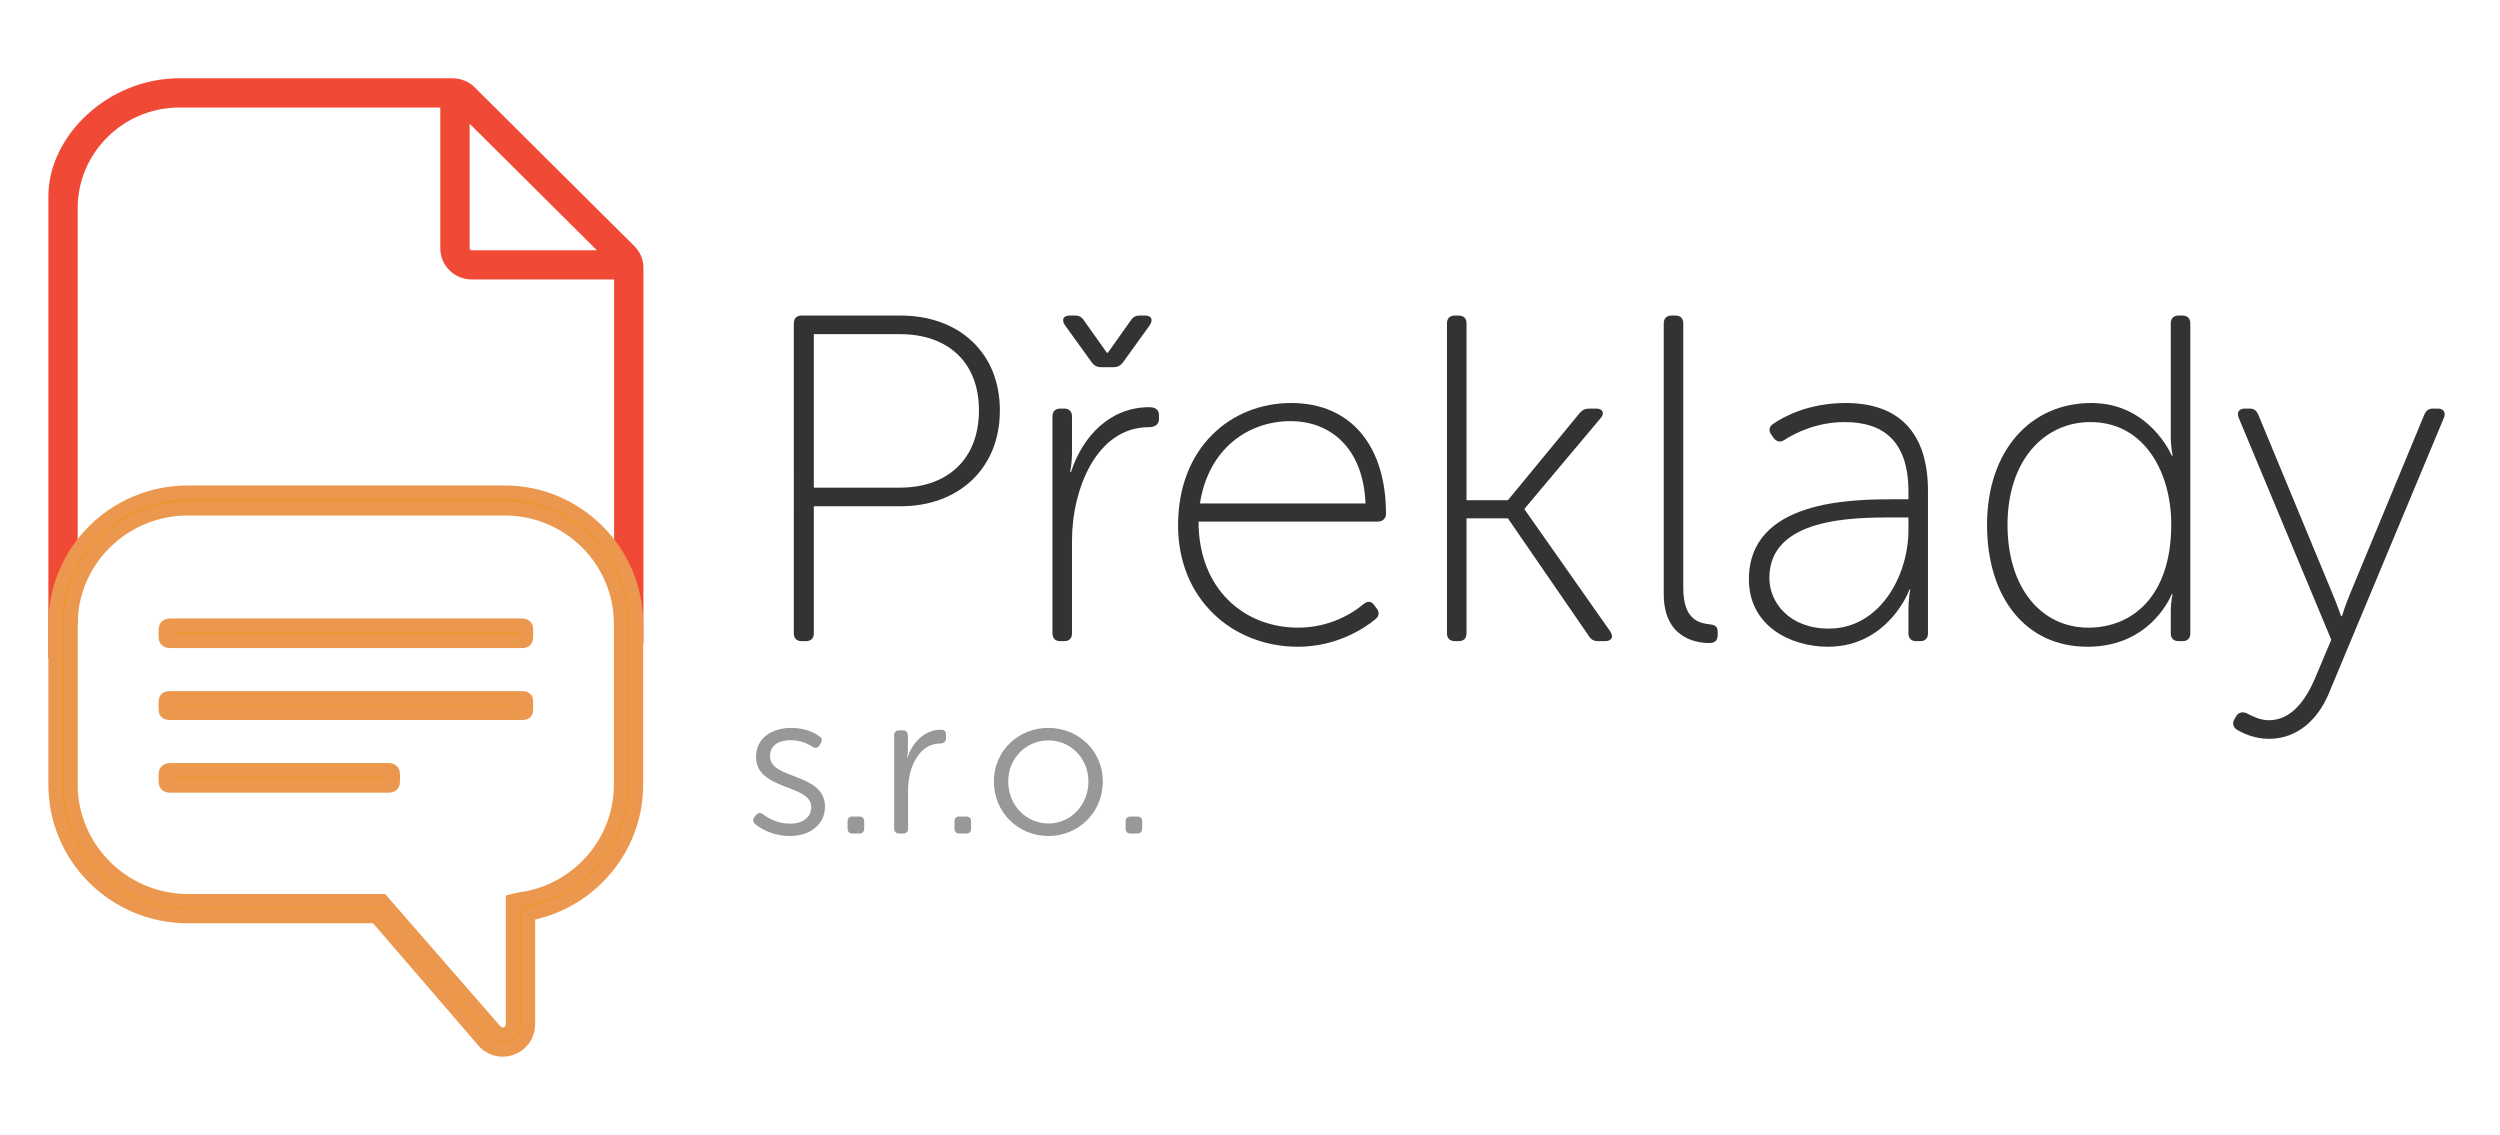
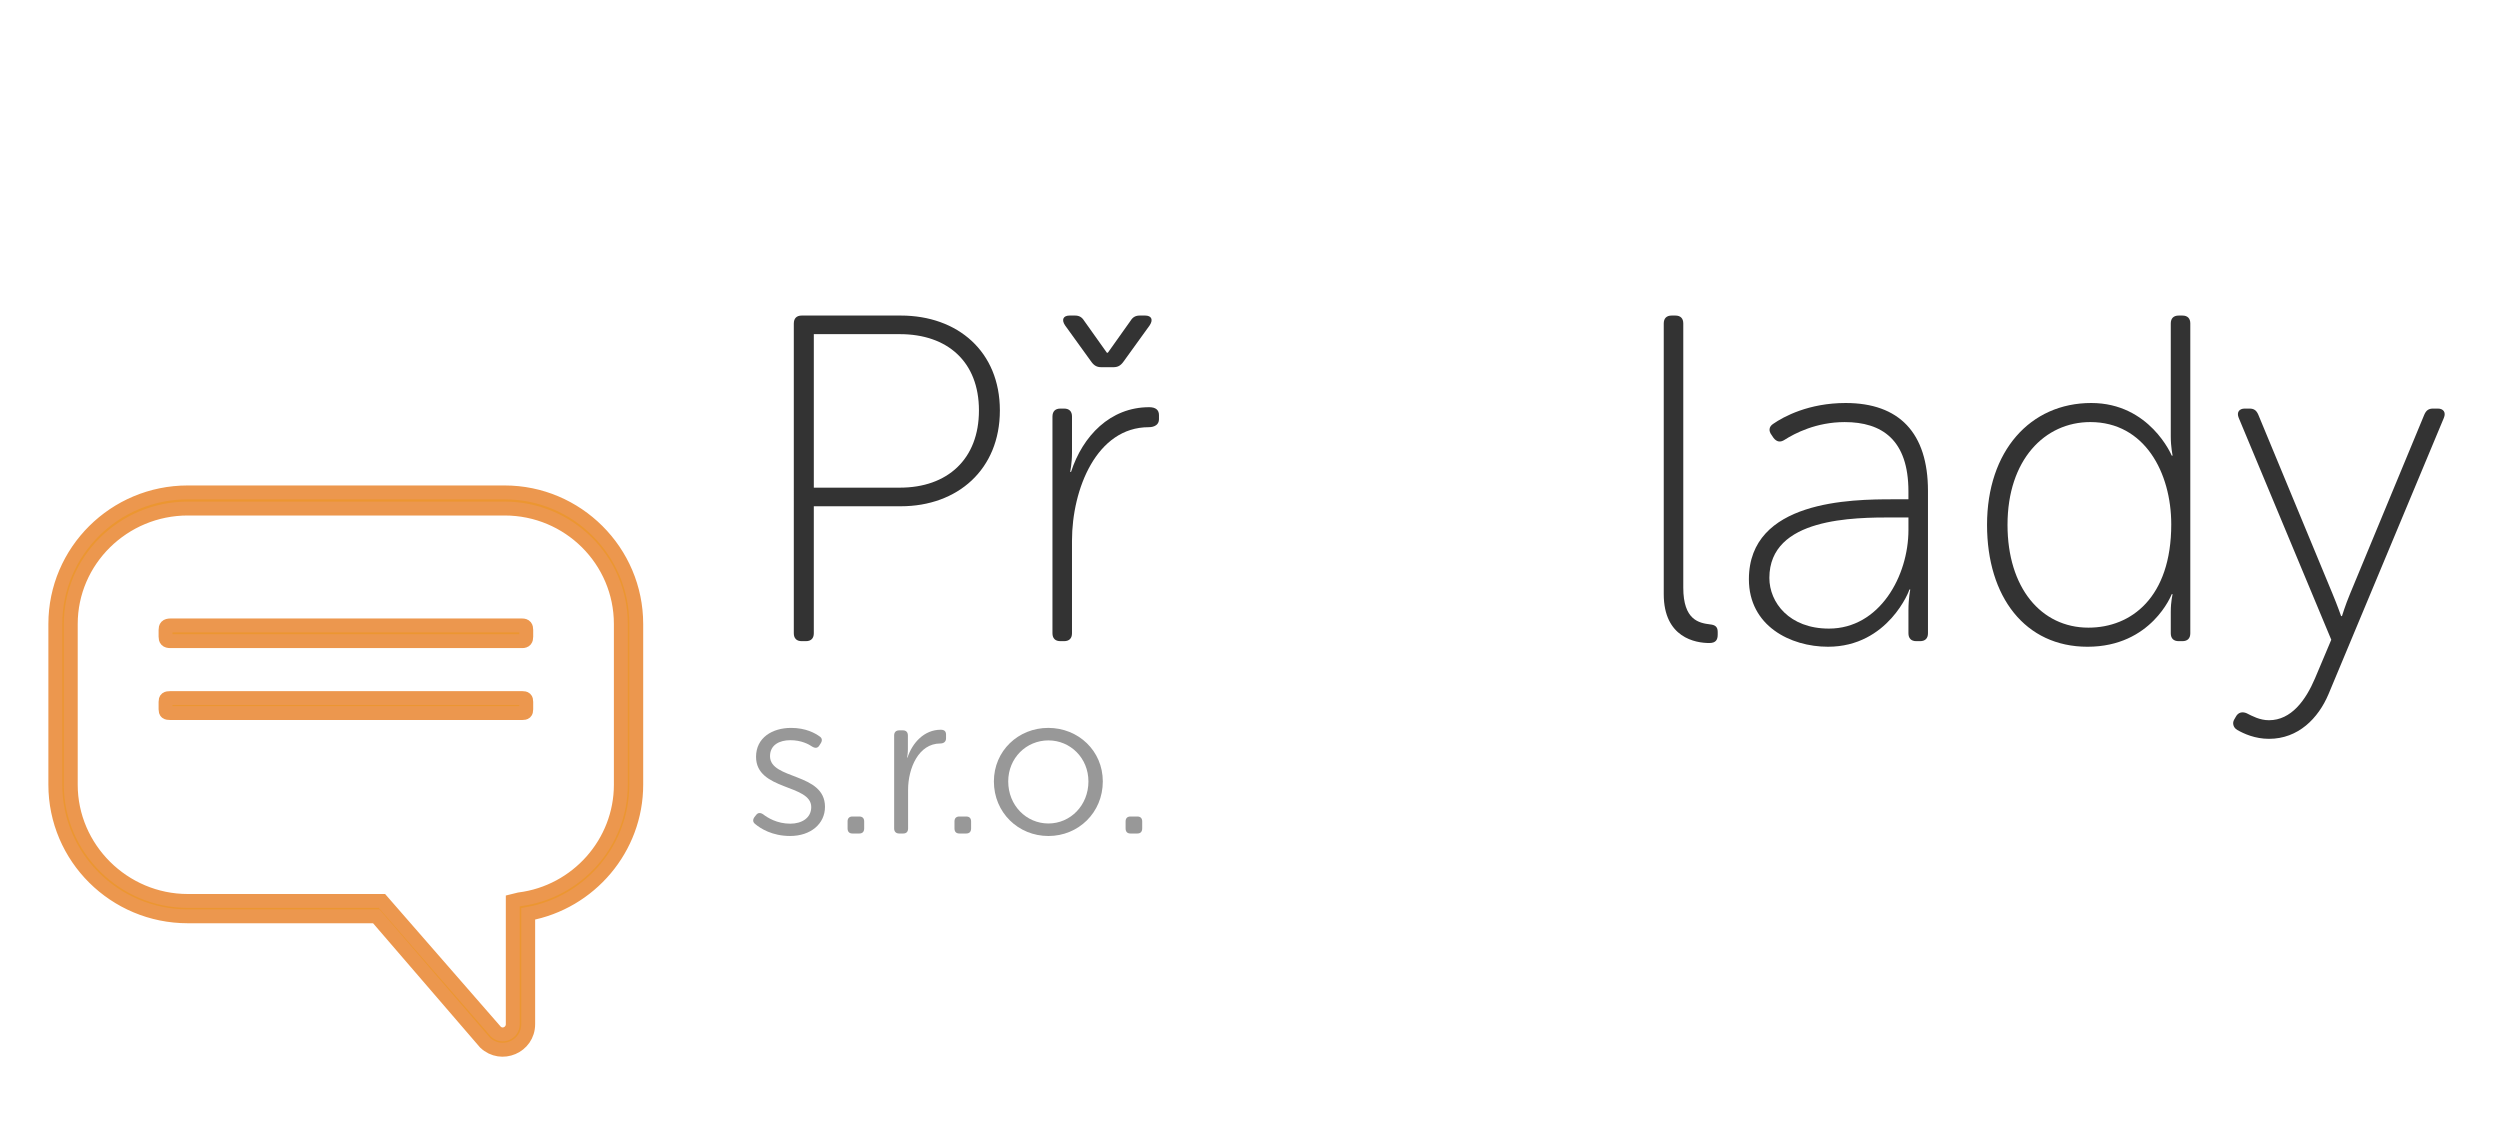
<svg xmlns="http://www.w3.org/2000/svg" version="1.1" id="Layer_1" x="0px" y="0px" width="180px" height="81.72px" viewBox="0 0 180 81.72" enable-background="new 0 0 180 81.72" xml:space="preserve">
  <g id="XMLID_15_">
    <g id="XMLID_42_">
      <path id="XMLID_43_" fill="#333333" d="M57.155,23.289c0-0.368,0.201-0.569,0.569-0.569h7.133c4.086,0,7.134,2.579,7.134,6.832    c0,4.253-3.048,6.899-7.134,6.899h-6.263v9.144c0,0.368-0.201,0.568-0.569,0.568h-0.302c-0.369,0-0.569-0.2-0.569-0.568V23.289z     M64.791,35.111c3.416,0,5.693-2.043,5.693-5.56c0-3.516-2.278-5.492-5.693-5.492h-6.196v11.052H64.791z" />
      <path id="XMLID_46_" fill="#333333" d="M75.778,29.987c0-0.368,0.201-0.569,0.569-0.569h0.268c0.369,0,0.569,0.201,0.569,0.569    V32.6c0,0.771-0.134,1.373-0.134,1.373h0.066c0.837-2.578,2.814-4.655,5.627-4.655c0.469,0,0.703,0.201,0.703,0.569v0.301    c0,0.369-0.301,0.57-0.737,0.57c-3.75,0-5.526,4.454-5.526,8.171v6.666c0,0.368-0.201,0.568-0.569,0.568h-0.268    c-0.368,0-0.569-0.2-0.569-0.568V29.987z M78.591,26.069l-1.909-2.646c-0.269-0.402-0.135-0.704,0.334-0.704h0.369    c0.301,0,0.502,0.101,0.669,0.369l1.642,2.311h0.067l1.641-2.311c0.167-0.268,0.369-0.369,0.67-0.369h0.369    c0.469,0,0.603,0.302,0.335,0.704l-1.909,2.646c-0.201,0.268-0.402,0.369-0.704,0.369h-0.871    C78.994,26.438,78.792,26.337,78.591,26.069z" />
-       <path id="XMLID_49_" fill="#333333" d="M92.96,29.016c4.354,0,6.832,3.148,6.832,7.971c0,0.368-0.268,0.569-0.603,0.569H86.295    c0,4.856,3.282,7.635,7.167,7.635c2.311,0,3.985-1.07,4.722-1.707c0.302-0.235,0.568-0.201,0.771,0.1l0.2,0.269    c0.167,0.234,0.135,0.535-0.133,0.736c-0.804,0.67-2.813,1.977-5.56,1.977c-4.723,0-8.641-3.416-8.641-8.741    C84.822,32.165,88.673,29.016,92.96,29.016z M98.318,36.25c-0.167-4.085-2.611-5.928-5.393-5.928    c-3.081,0-5.927,2.009-6.529,5.928H98.318z" />
-       <path id="XMLID_52_" fill="#333333" d="M104.182,23.289c0-0.368,0.201-0.569,0.569-0.569h0.268c0.369,0,0.57,0.201,0.57,0.569    v12.727h2.979l5.158-6.263c0.201-0.234,0.401-0.335,0.703-0.335h0.502c0.47,0,0.637,0.335,0.302,0.703l-5.459,6.497v0.067    l6.162,8.774c0.269,0.401,0.101,0.703-0.368,0.703h-0.502c-0.302,0-0.503-0.101-0.67-0.369l-5.828-8.472h-2.979v8.273    c0,0.368-0.201,0.568-0.57,0.568h-0.268c-0.368,0-0.569-0.2-0.569-0.568V23.289z" />
      <path id="XMLID_54_" fill="#333333" d="M119.79,23.289c0-0.368,0.2-0.569,0.569-0.569h0.268c0.369,0,0.569,0.201,0.569,0.569    v19.023c0,2.343,1.139,2.545,1.942,2.646c0.302,0.034,0.537,0.134,0.537,0.536v0.2c0,0.368-0.135,0.604-0.604,0.604    c-0.971,0-3.281-0.369-3.281-3.517V23.289z" />
      <path id="XMLID_56_" fill="#333333" d="M136.302,35.949h1.105v-0.569c0-3.718-1.91-4.99-4.59-4.99    c-2.042,0-3.583,0.804-4.32,1.272c-0.301,0.201-0.568,0.167-0.803-0.134l-0.135-0.201c-0.233-0.301-0.2-0.603,0.102-0.804    c0.77-0.536,2.578-1.507,5.224-1.507c3.852,0,5.929,2.144,5.929,6.33v10.249c0,0.368-0.202,0.568-0.57,0.568h-0.268    c-0.368,0-0.568-0.2-0.568-0.568v-1.642c0-0.904,0.133-1.508,0.133-1.508h-0.066c0.034,0-1.507,4.12-5.861,4.12    c-2.712,0-5.693-1.508-5.693-4.856C125.919,36.016,133.32,35.949,136.302,35.949z M131.68,45.259c3.65,0,5.728-3.784,5.728-7.1    v-0.904h-1.073c-2.847,0-8.941,0-8.941,4.354C127.393,43.384,128.833,45.259,131.68,45.259z" />
      <path id="XMLID_59_" fill="#333333" d="M150.569,29.016c4.22,0,5.794,3.785,5.794,3.785h0.066c0,0-0.133-0.603-0.133-1.374v-8.138    c0-0.368,0.2-0.569,0.569-0.569h0.268c0.369,0,0.569,0.201,0.569,0.569v22.306c0,0.368-0.2,0.568-0.569,0.568h-0.268    c-0.369,0-0.569-0.2-0.569-0.568v-1.541c0-0.771,0.133-1.272,0.133-1.272h-0.066c0,0-1.439,3.784-6.062,3.784    c-4.487,0-7.234-3.584-7.234-8.775C143.067,32.466,146.183,29.016,150.569,29.016z M150.369,45.191    c3.081,0,5.961-2.176,5.961-7.434c0-3.717-1.908-7.368-5.827-7.368c-3.282,0-5.962,2.713-5.962,7.401    C144.541,42.313,146.953,45.191,150.369,45.191z" />
      <path id="XMLID_62_" fill="#333333" d="M161.758,51.354c0.401,0.2,0.938,0.502,1.607,0.502c1.606,0,2.646-1.44,3.315-3.015    l1.172-2.779l-6.664-15.975c-0.167-0.402,0.033-0.67,0.436-0.67h0.334c0.335,0,0.504,0.134,0.637,0.436l5.358,12.928    c0.335,0.803,0.604,1.574,0.604,1.574h0.066c0,0,0.234-0.771,0.569-1.574l5.358-12.928c0.134-0.302,0.302-0.436,0.637-0.436h0.335    c0.401,0,0.603,0.268,0.436,0.67l-8.307,19.894c-0.736,1.74-2.176,3.215-4.286,3.215c-1.005,0-1.809-0.368-2.276-0.636    c-0.303-0.168-0.37-0.503-0.235-0.737l0.134-0.234C161.154,51.287,161.456,51.221,161.758,51.354z" />
      <path id="XMLID_64_" fill="#989898" d="M54.318,58.832l0.118-0.148c0.133-0.176,0.295-0.191,0.502-0.059    c0.325,0.251,1.004,0.68,1.964,0.68c0.827,0,1.507-0.413,1.507-1.195c0-1.67-3.974-1.168-3.974-3.619    c0-1.374,1.167-2.082,2.526-2.082c1.063,0,1.728,0.384,2.038,0.604c0.192,0.119,0.222,0.296,0.104,0.488L59,53.663    c-0.118,0.207-0.295,0.222-0.502,0.104c-0.28-0.192-0.812-0.473-1.595-0.473s-1.462,0.34-1.462,1.151    c0,1.714,3.958,1.167,3.958,3.647c0,1.227-1.034,2.099-2.51,2.099c-1.3,0-2.142-0.547-2.511-0.857    C54.2,59.202,54.185,59.024,54.318,58.832z" />
      <path id="XMLID_66_" fill="#989898" d="M61.025,59.143c0-0.223,0.118-0.355,0.354-0.355h0.487c0.236,0,0.354,0.133,0.354,0.355    v0.502c0,0.236-0.118,0.368-0.354,0.368H61.38c-0.236,0-0.354-0.132-0.354-0.368V59.143z" />
      <path id="XMLID_68_" fill="#989898" d="M64.378,52.954c0-0.237,0.133-0.369,0.369-0.369h0.266c0.222,0,0.355,0.132,0.355,0.369    v1.004c0,0.325-0.06,0.591-0.06,0.591h0.03c0.354-1.078,1.211-2.008,2.393-2.008c0.266,0,0.384,0.117,0.384,0.354v0.266    c0,0.237-0.162,0.37-0.414,0.37c-1.565,0-2.319,1.787-2.319,3.337v2.777c0,0.236-0.118,0.368-0.354,0.368h-0.281    c-0.236,0-0.369-0.132-0.369-0.368V52.954z" />
      <path id="XMLID_70_" fill="#989898" d="M68.723,59.143c0-0.223,0.118-0.355,0.354-0.355h0.488c0.236,0,0.354,0.133,0.354,0.355    v0.502c0,0.236-0.118,0.368-0.354,0.368h-0.488c-0.236,0-0.354-0.132-0.354-0.368V59.143z" />
      <path id="XMLID_72_" fill="#989898" d="M75.473,52.408c2.171,0,3.929,1.653,3.929,3.854c0,2.246-1.757,3.93-3.914,3.93    c-2.17,0-3.928-1.684-3.928-3.93C71.56,54.062,73.317,52.408,75.473,52.408z M75.487,59.291c1.581,0,2.88-1.301,2.88-3.029    c0-1.683-1.3-2.953-2.88-2.953c-1.595,0-2.895,1.271-2.895,2.953C72.593,57.99,73.893,59.291,75.487,59.291z" />
      <path id="XMLID_75_" fill="#989898" d="M81.043,59.143c0-0.223,0.118-0.355,0.354-0.355h0.487c0.236,0,0.354,0.133,0.354,0.355    v0.502c0,0.236-0.118,0.368-0.354,0.368h-0.487c-0.236,0-0.354-0.132-0.354-0.368V59.143z" />
    </g>
  </g>
  <g id="XMLID_10_">
-     <path id="XMLID_12_" fill="#F04A37" stroke="#F04A37" stroke-miterlimit="10" d="M3.983,47.399l0-33.266   c0-4.045,4.035-7.998,8.947-7.998h19.622c0.467,0,0.935,0.174,1.228,0.465L45.3,18.053c0.351,0.349,0.526,0.756,0.526,1.221v25.691   l-1.111-1.352v-23.99h-10.76c-0.936,0-1.754-0.756-1.754-1.745V7.24H12.93c-4.328,0-7.836,3.488-7.836,7.732v29.993 M44.189,18.518   L33.313,7.705v10.173c0,0.35,0.292,0.64,0.643,0.64H44.189z" />
    <path id="XMLID_11_" fill="#F04A37" stroke="#F04A37" stroke-miterlimit="10" d="M3.983,44.965" />
  </g>
  <g id="XMLID_6_">
    <path id="XMLID_7_" fill="#EC9631" stroke="#EC974E" stroke-miterlimit="10" d="M45.81,44.93v11.568   c0,4.592-3.334,8.487-7.78,9.301v7.94c0,1.627-1.931,2.442-3.101,1.337l-7.839-9.102H13.519c-5.266,0-9.536-4.245-9.536-9.477   V44.93c0-5.233,4.271-9.477,9.536-9.477h22.814C41.539,35.453,45.81,39.697,45.81,44.93z M5.095,44.93v11.568   c0,4.592,3.802,8.37,8.424,8.37H27.5l8.19,9.396c0.468,0.464,1.229,0.115,1.229-0.524v-8.871l0.468-0.115   c4.153-0.524,7.313-4.069,7.313-8.255V44.93c0-4.593-3.744-8.314-8.365-8.314H13.519C8.897,36.616,5.095,40.336,5.095,44.93z" />
  </g>
  <g id="XMLID_2_">
    <path id="XMLID_5_" fill="#EC9631" stroke="#EC974E" stroke-miterlimit="10" d="M37.593,46.163H12.276   c-0.297,0-0.357-0.108-0.357-0.324v-0.485c0-0.215,0.06-0.323,0.357-0.323h25.317c0.237,0,0.297,0.108,0.297,0.323v0.485   C37.89,46.055,37.831,46.163,37.593,46.163z" />
    <path id="XMLID_4_" fill="#EC9631" stroke="#EC974E" stroke-miterlimit="10" d="M37.593,51.341H12.276   c-0.297,0-0.357-0.055-0.357-0.27v-0.539c0-0.217,0.06-0.271,0.357-0.271h25.317c0.237,0,0.297,0.054,0.297,0.271v0.539   C37.89,51.286,37.831,51.341,37.593,51.341z" />
-     <path id="XMLID_3_" fill="#EC9631" stroke="#EC974E" stroke-miterlimit="10" d="M27.943,56.572H12.276   c-0.297,0-0.357-0.107-0.357-0.323v-0.485c0-0.217,0.06-0.323,0.357-0.323h15.667c0.298,0,0.357,0.106,0.357,0.323v0.485   C28.3,56.465,28.241,56.572,27.943,56.572z" />
  </g>
</svg>